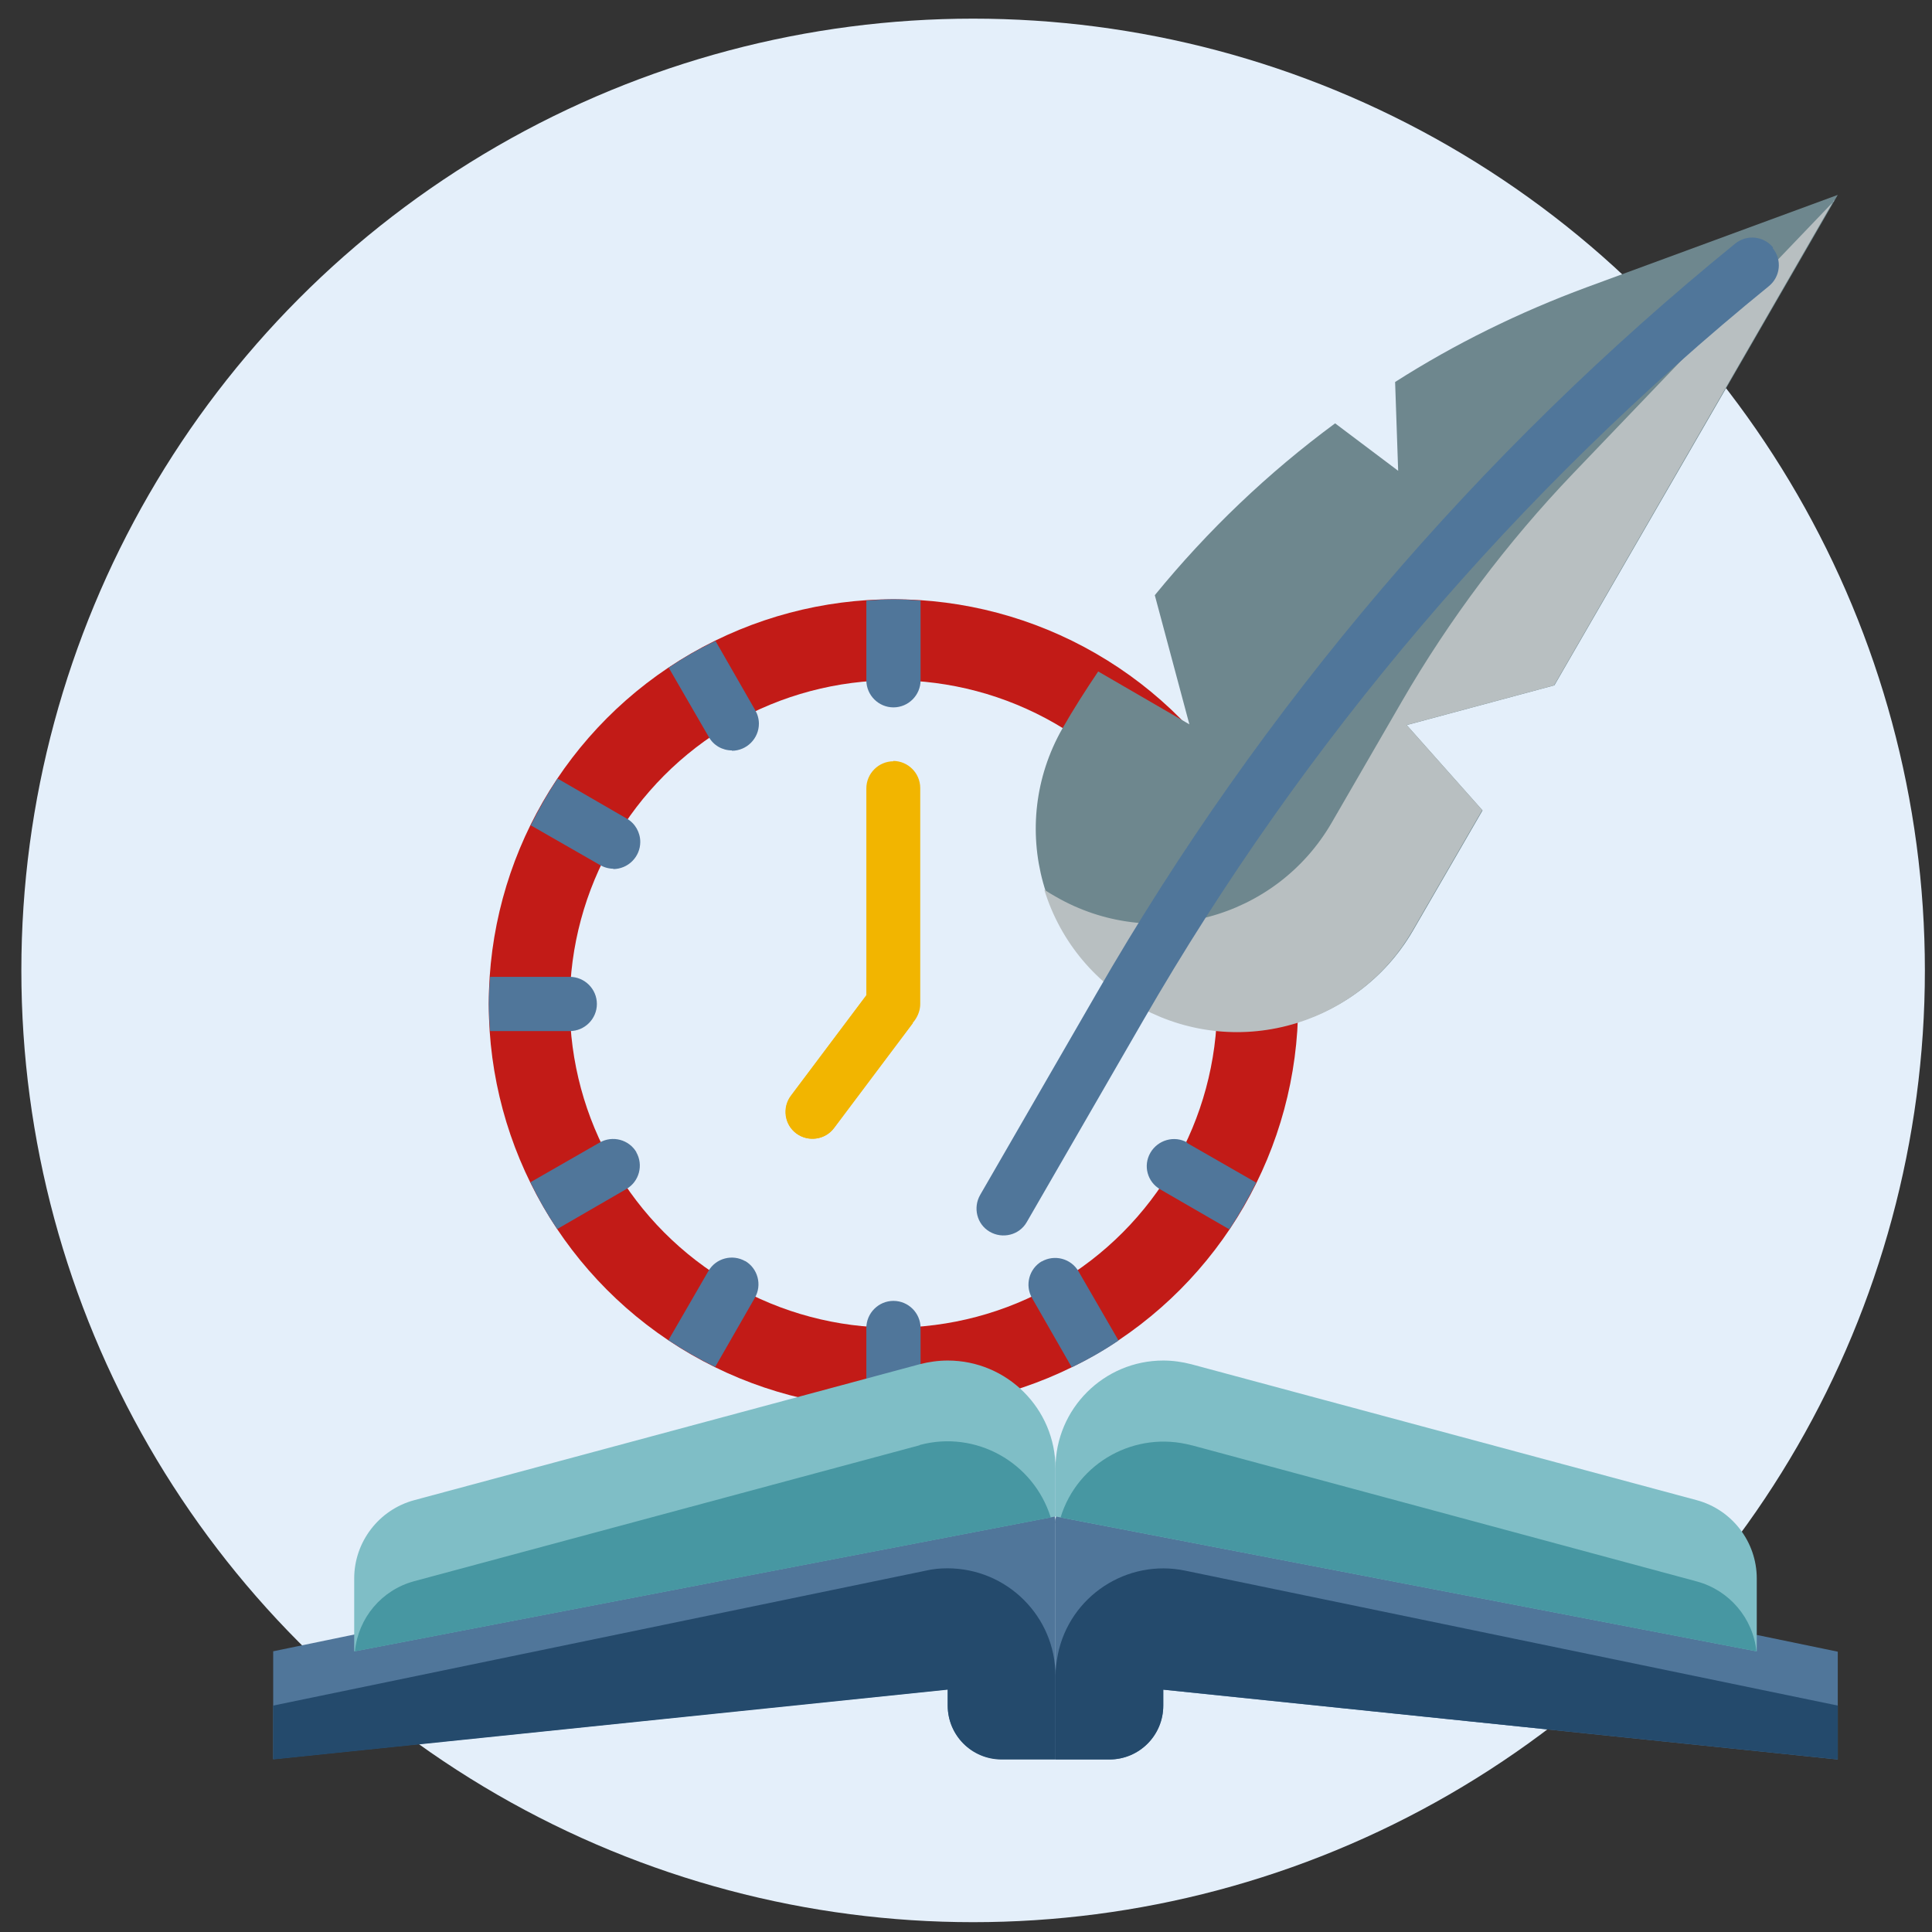
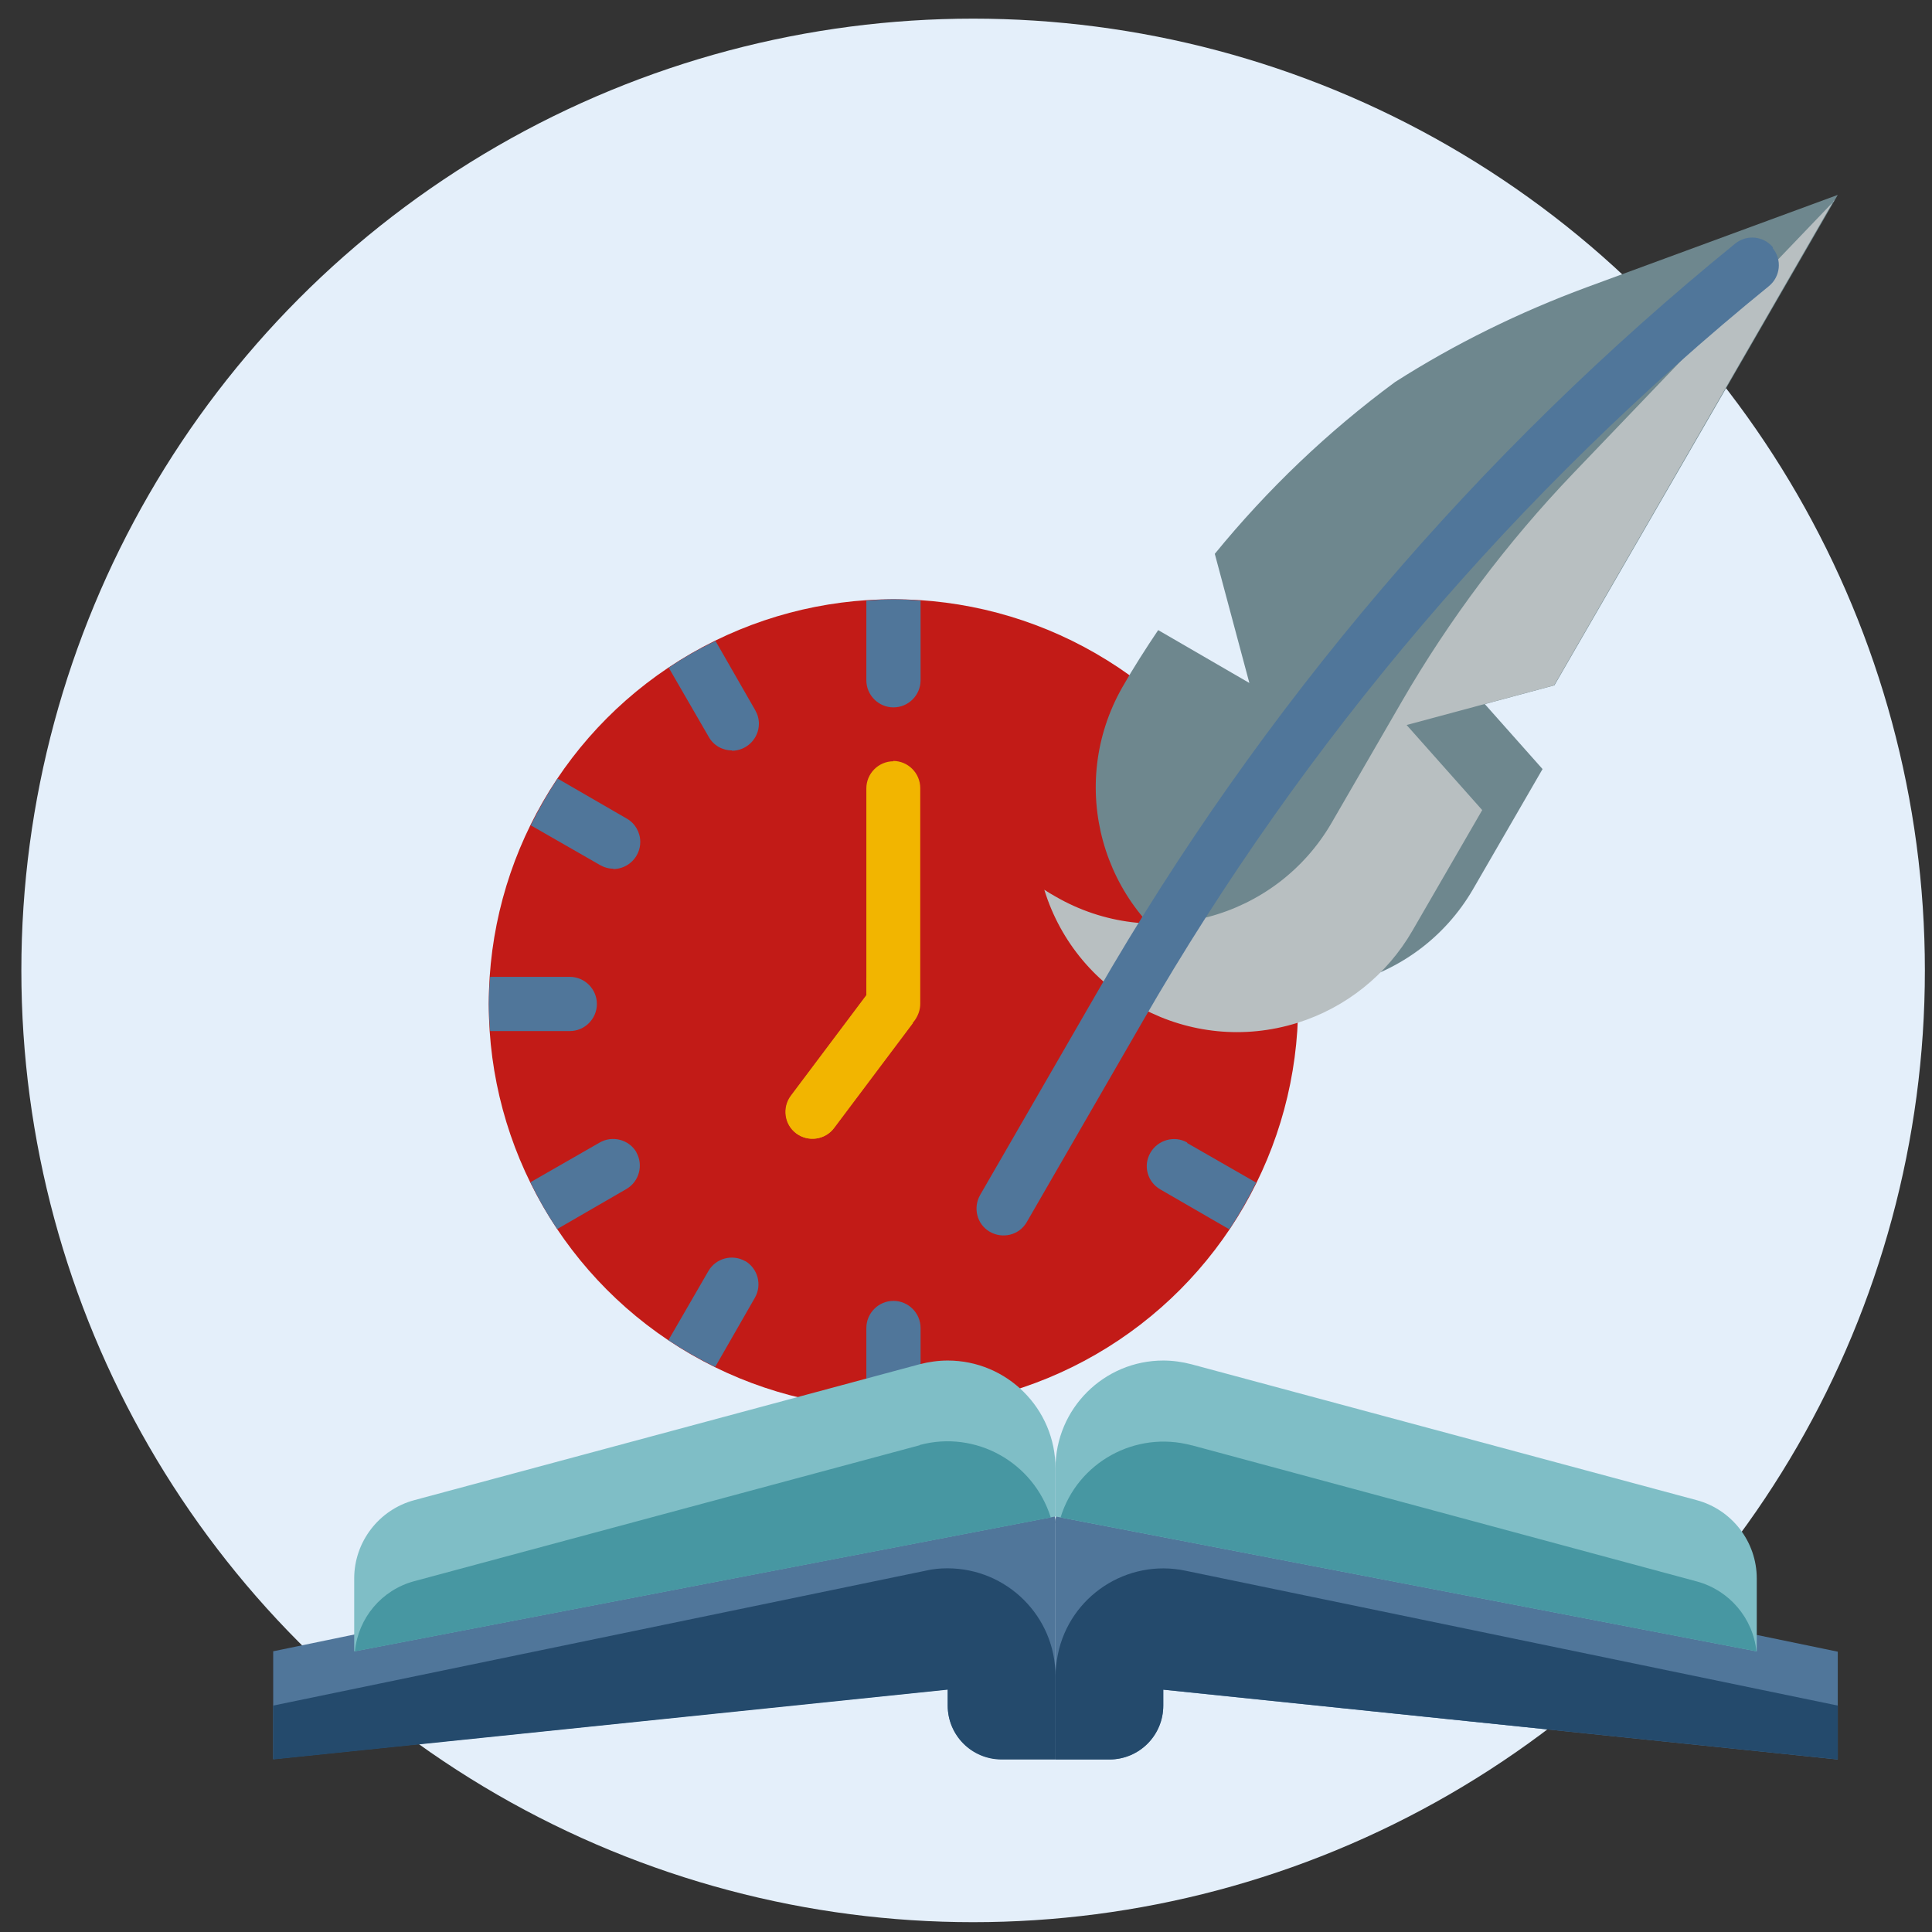
<svg xmlns="http://www.w3.org/2000/svg" id="Layer_1" version="1.1" viewBox="0 0 57 57">
  <rect x="0" y="0" width="57" height="57" fill="#333333" stroke="none" />
  <defs>
    <style>
      .st0 {
        fill: #6e878e;
      }

      .st1 {
        fill: #b8bfc1;
      }

      .st2 {
        fill: #e4effa;
      }

      .st3 {
        fill: #50769a;
      }

      .st4 {
        fill: #c21b17;
      }

      .st5 {
        fill: #244a6c;
      }

      .st6 {
        fill: #7fbec6;
      }

      .st7 {
        fill: #f2b500;
      }

      .st8 {
        fill: #4797a2;
      }
    </style>
  </defs>
  <circle class="st2" cx="28.71" cy="28.63" r="28.08" />
  <g>
    <circle class="st4" cx="26.36" cy="29.62" r="11.94" />
-     <circle class="st2" cx="26.36" cy="29.62" r="9.55" />
    <g>
      <path class="st3" d="M21.99,37.21c-.38-.22-.87-.09-1.09.29l-1.18,2.04c.44.29.91.56,1.38.79l1.17-2.04c.22-.38.09-.87-.29-1.09h0Z" />
      <path class="st3" d="M18.78,34c-.22-.38-.71-.51-1.09-.29l-2.04,1.17c.23.48.49.94.79,1.38l2.04-1.18c.38-.22.51-.71.29-1.09h0Z" />
      <path class="st3" d="M17.61,29.62c0-.44-.36-.8-.8-.8h-2.35c-.02.26-.04.53-.04.8s.02.53.04.8h2.35c.44,0,.8-.36.8-.8Z" />
      <path class="st3" d="M18.09,25.64c.44,0,.8-.36.8-.8,0-.28-.15-.55-.4-.69l-2.04-1.18c-.29.44-.56.91-.79,1.38l2.04,1.17c.12.07.26.11.4.11h0Z" />
      <path class="st3" d="M35.03,33.71c-.38-.22-.87-.08-1.09.3-.22.38-.09.86.29,1.08l2.04,1.18c.29-.44.56-.91.79-1.38l-2.04-1.17Z" />
      <path class="st3" d="M21.59,22.15c.44,0,.8-.36.8-.8,0-.14-.04-.28-.11-.4l-1.17-2.04c-.48.23-.94.49-1.38.79l1.18,2.04c.14.25.4.4.69.4h0Z" />
-       <path class="st3" d="M30.74,37.21c-.38.22-.51.71-.29,1.09l1.17,2.04c.48-.23.94-.49,1.38-.79l-1.18-2.04c-.22-.38-.71-.51-1.09-.29h0Z" />
      <path class="st3" d="M26.36,20.87c.44,0,.8-.36.8-.8v-2.35c-.26-.02-.53-.04-.8-.04s-.53.02-.8.04v2.35c0,.44.36.8.8.8Z" />
      <path class="st3" d="M27.16,40.77v-1.59c0-.44-.36-.8-.8-.8s-.8.36-.8.8v1.59c0,.44.36.8.8.8s.8-.36.8-.8Z" />
    </g>
    <path class="st7" d="M26.36,22.46c-.44,0-.8.36-.8.8v6.1l-2.23,2.97c-.26.35-.19.85.16,1.11.35.26.85.19,1.11-.16l2.39-3.18c.1-.14.16-.31.16-.48v-6.37c0-.44-.36-.8-.8-.8h0Z" />
    <path class="st7" d="M25.57,28.83v.53l-2.23,2.97c-.26.35-.19.85.16,1.11.35.26.85.19,1.11-.16l2.32-3.09-1.36-1.36Z" />
-     <path class="st0" d="M41.51,21.39l4.35-1.17,8.36-14.47-7.42,2.73c-1.97.73-3.87,1.66-5.64,2.79l.09,2.62-1.86-1.4c-1.98,1.46-3.76,3.16-5.32,5.07l1.02,3.81-2.69-1.56c-.37.55-.73,1.11-1.06,1.69-1.63,2.87-.63,6.51,2.24,8.14,2.84,1.61,6.45.65,8.1-2.17l2.06-3.56-2.23-2.51Z" />
+     <path class="st0" d="M41.51,21.39l4.35-1.17,8.36-14.47-7.42,2.73c-1.97.73-3.87,1.66-5.64,2.79c-1.98,1.46-3.76,3.16-5.32,5.07l1.02,3.81-2.69-1.56c-.37.55-.73,1.11-1.06,1.69-1.63,2.87-.63,6.51,2.24,8.14,2.84,1.61,6.45.65,8.1-2.17l2.06-3.56-2.23-2.51Z" />
    <path class="st1" d="M54.12,5.92l-7.71,8.05c-1.95,2.04-3.65,4.3-5.06,6.74l-2.06,3.56c-1.65,2.85-5.3,3.83-8.15,2.18-.11-.06-.22-.13-.33-.2.97,3.15,4.31,4.91,7.46,3.93,1.44-.45,2.65-1.42,3.4-2.72l2.06-3.56-2.23-2.51,4.35-1.17,8.25-14.3Z" />
    <path class="st3" d="M52.31,7.3c-.28-.34-.78-.39-1.12-.11,0,0,0,0,0,0-7.58,6.16-13.97,13.66-18.84,22.12l-3.43,5.94c-.22.38-.1.87.28,1.09.38.22.87.1,1.09-.28,0,0,0,0,0,0l3.43-5.94c4.78-8.29,11.04-15.64,18.47-21.68.34-.28.39-.78.11-1.12h0Z" />
    <path class="st3" d="M8.06,48.72v3.18l19.9-2.06v.47c0,.88.71,1.59,1.59,1.59h1.59v-6.98c0-.44-.36-.8-.8-.8-.05,0-.11,0-.16.02l-22.13,4.58Z" />
    <path class="st3" d="M31.14,44.93v6.98h1.59c.88,0,1.59-.71,1.59-1.59v-.47l19.9,2.06v-3.18l-22.13-4.58c-.43-.09-.85.19-.94.62-.01.05-.02.11-.02.16Z" />
    <path class="st5" d="M8.06,50.32v1.59l19.9-2.06v.47c0,.88.71,1.59,1.59,1.59h1.59v-2.46c0-1.76-1.43-3.18-3.19-3.18-.22,0-.43.02-.64.07l-19.25,3.98Z" />
    <path class="st5" d="M31.14,49.45v2.46h1.59c.88,0,1.59-.71,1.59-1.59v-.47l19.9,2.06v-1.59l-19.25-3.98c-1.72-.36-3.41.75-3.76,2.47-.04.21-.07.43-.07.64h0Z" />
    <path class="st6" d="M51.83,48.72l-20.69-3.98v-1.42c0-1.76,1.43-3.18,3.18-3.18.28,0,.56.04.83.11l14.91,4.01c1.04.28,1.77,1.23,1.77,2.31v2.15Z" />
    <path class="st6" d="M10.45,48.72l20.69-3.98v-1.42c0-1.76-1.43-3.18-3.18-3.18-.28,0-.56.04-.83.11l-14.91,4.01c-1.04.28-1.77,1.23-1.77,2.31v2.15Z" />
    <path class="st8" d="M35.15,42.64c-1.65-.44-3.36.5-3.86,2.13l20.53,3.95c-.1-.98-.8-1.8-1.75-2.06l-14.91-4.02Z" />
    <path class="st8" d="M27.13,42.64l-14.91,4.01c-.96.26-1.65,1.08-1.75,2.07l20.53-3.95c-.51-1.63-2.21-2.58-3.86-2.14Z" />
  </g>
</svg>